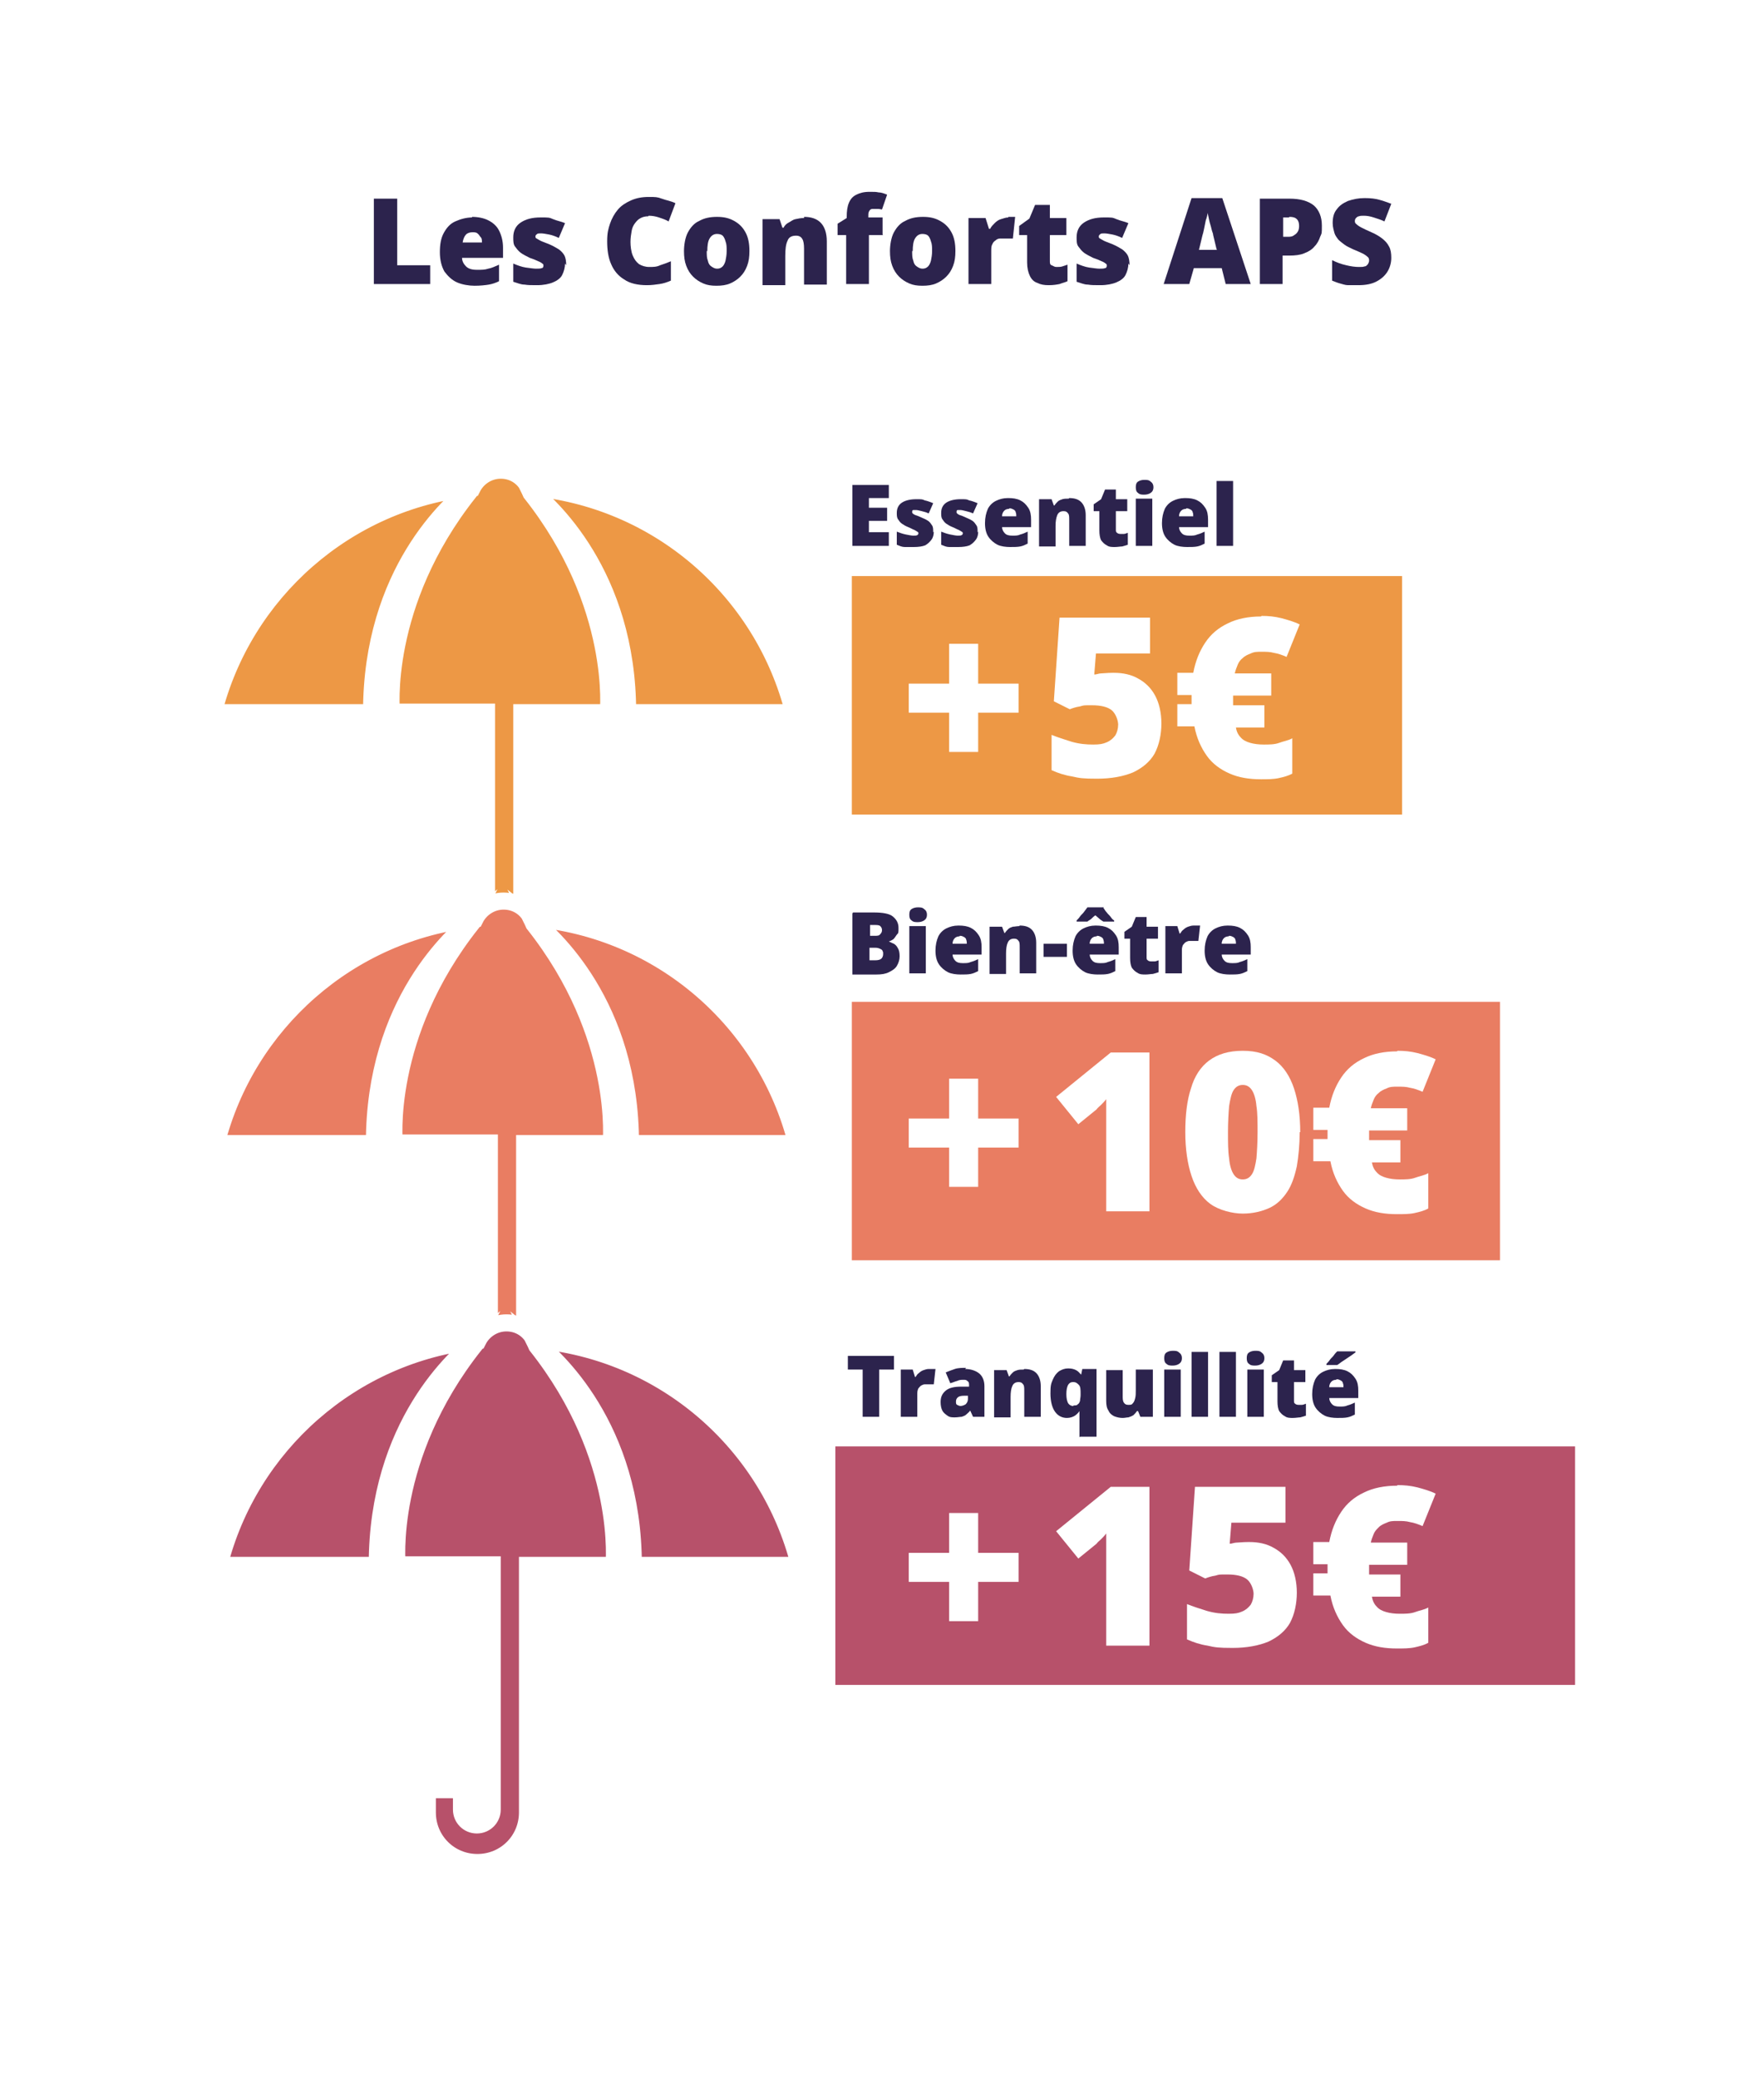
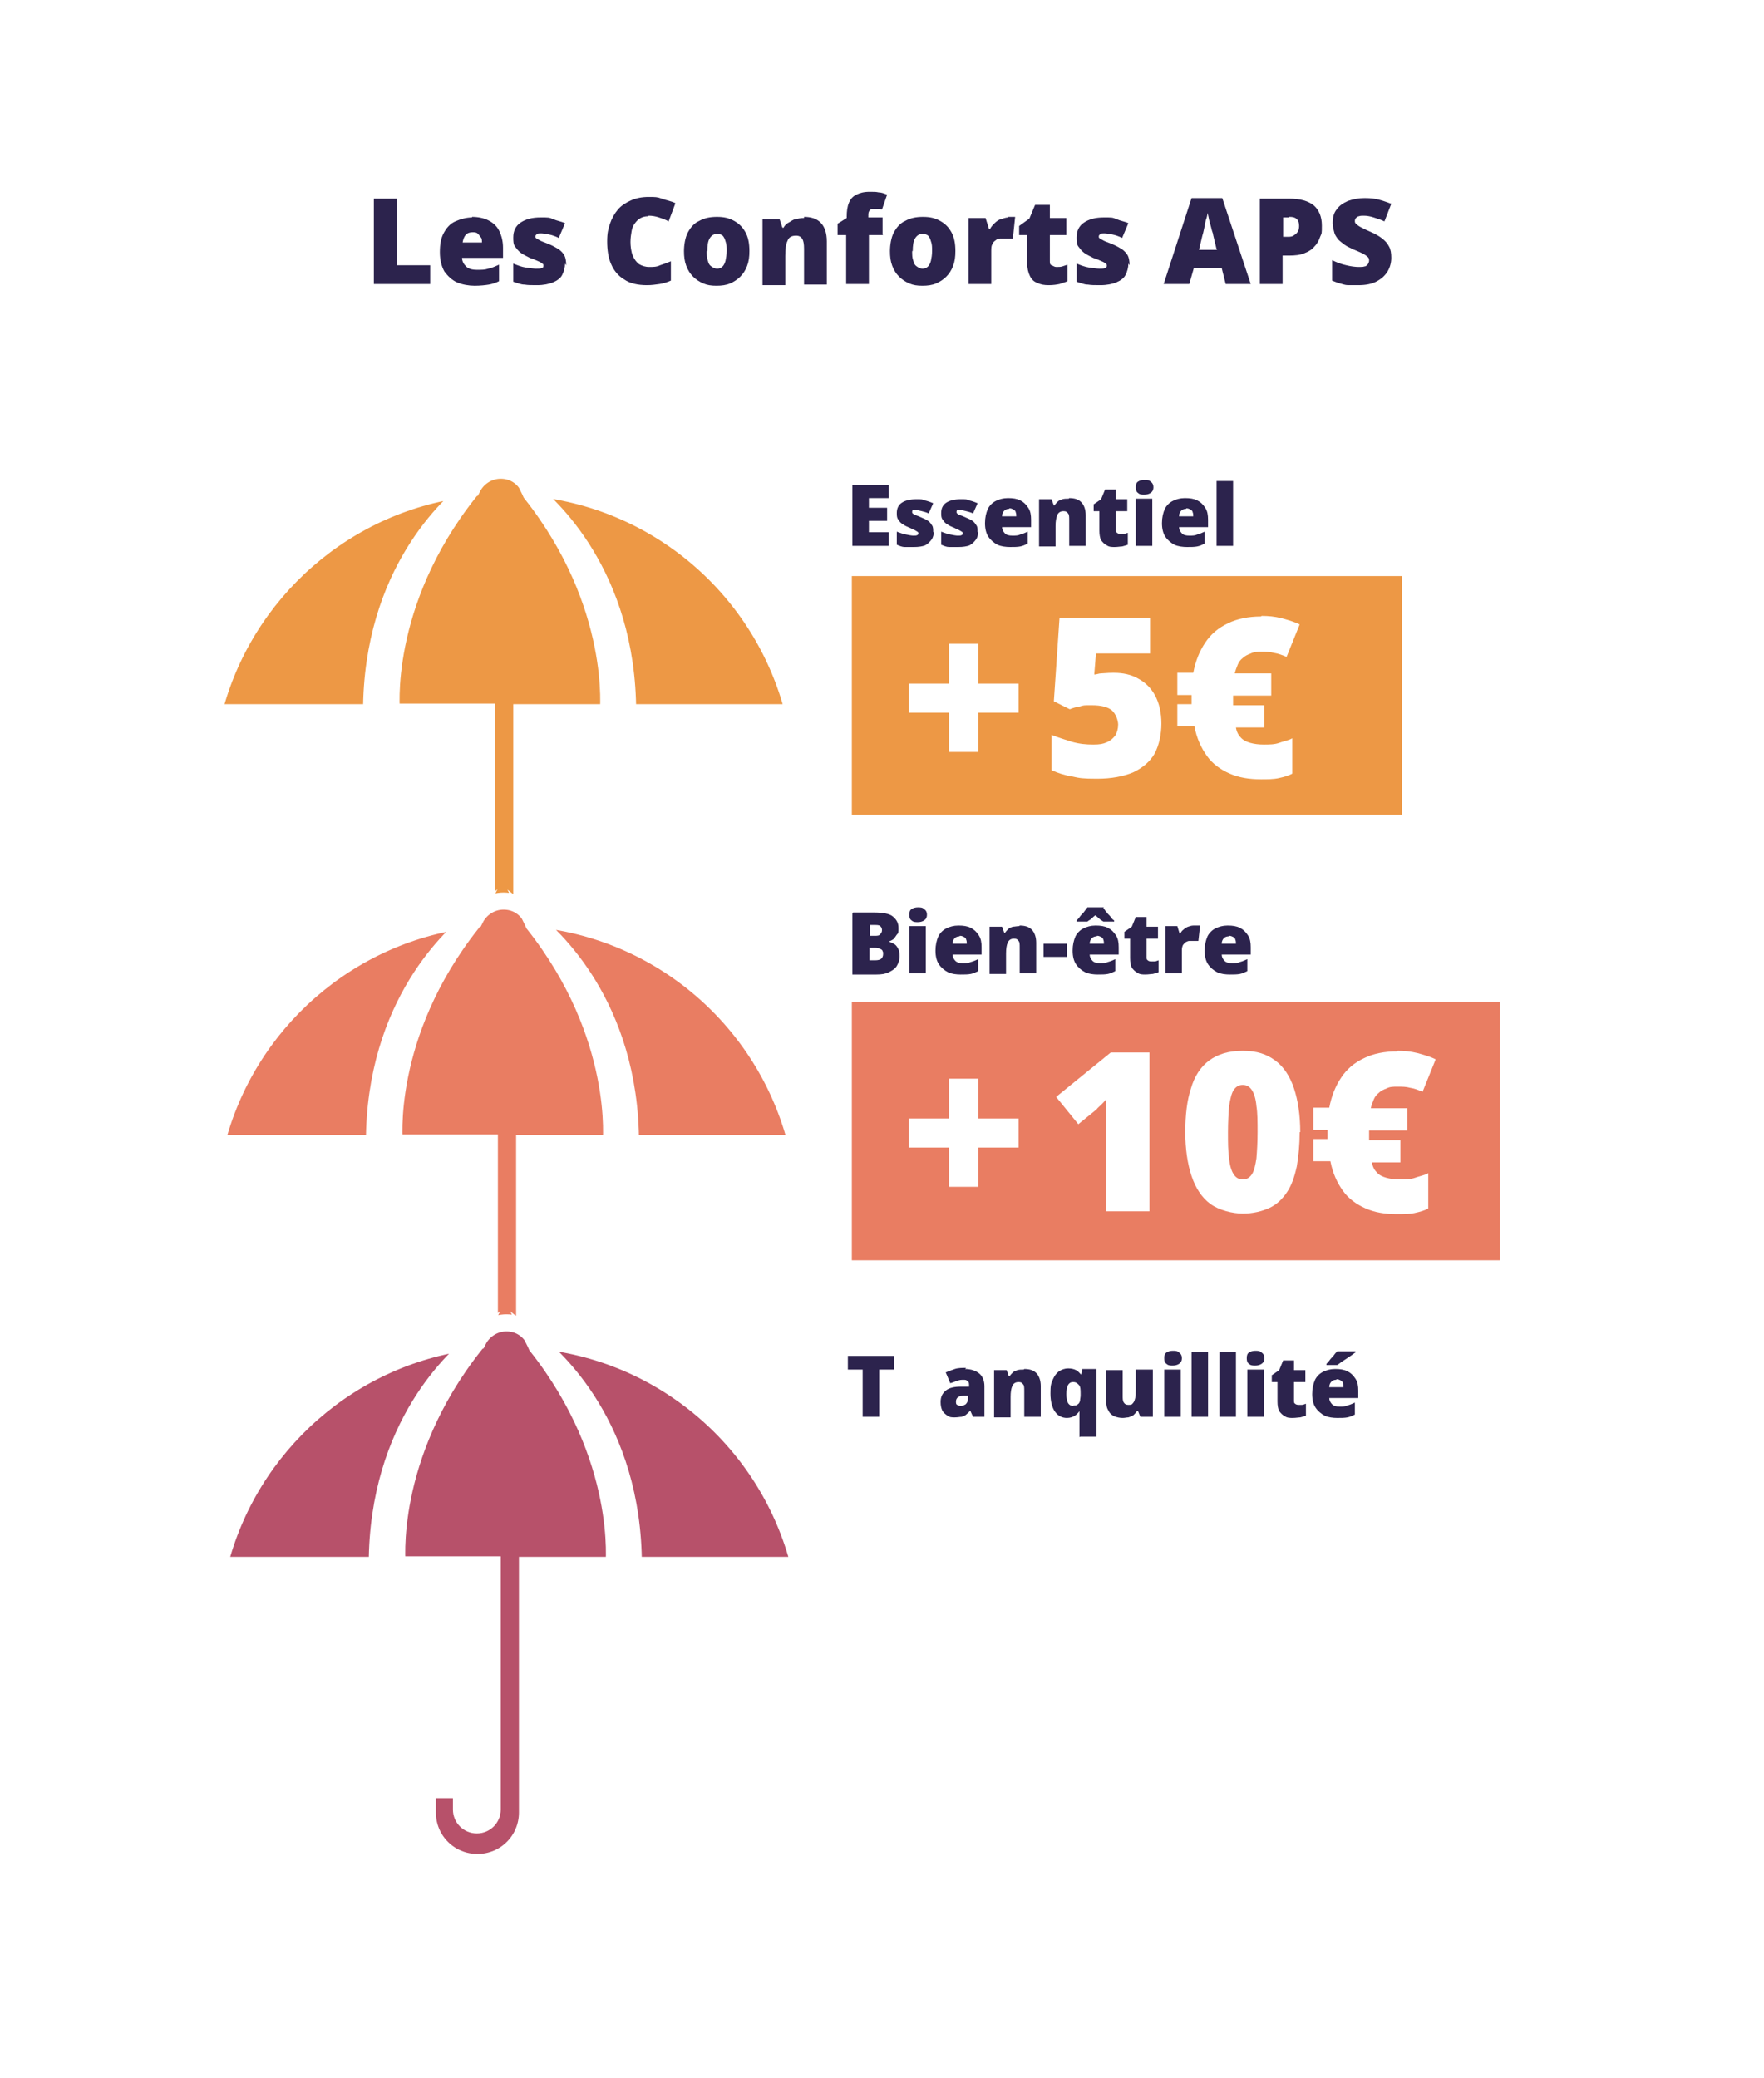
<svg xmlns="http://www.w3.org/2000/svg" id="Calque_1" version="1.1" viewBox="0 0 310 365">
  <defs>
    <style> .st0, .st1, .st2 { stroke: #fff; stroke-miterlimit: 10; stroke-width: 3px; } .st0, .st3 { fill: #e97d62; } .st4, .st1 { fill: #b7516a; } .st5 { fill: #fff; } .st6 { fill: #2c234d; } .st7, .st2 { fill: #ed9845; } </style>
  </defs>
  <g id="Calque_2">
    <rect class="st5" x="-.1" width="310.1" height="365" />
  </g>
  <path class="st7" d="M149.7,143.1h96.7v-41.9h-96.7v41.9Z" />
  <path class="st3" d="M263.6,221.4h-113.9v-45.4h113.9v45.4Z" />
-   <path class="st4" d="M146.8,296h130v-41.9h-130v41.9Z" />
  <path class="st2" d="M65.7,125.2h-28.2c5.3-21.1,23.4-37.2,45.5-39.5.9-1.8,2.8-3.1,5-3.1s4,1.2,4.9,3c22.7,1.9,41.2,18.1,46.6,39.6h-29.2c0-24.5-14-36.7-17.3-39.3.1.2.2.5.3.7,15.6,19.7,13.6,38.6,13.6,38.6h-15.2v54.4c0,4.9-3.9,8.8-8.8,8.8s-8.8-3.9-8.8-8.8v-4h6v1.7c0,0,0,1.8,0,1.8,0,1.5,1.2,2.7,2.7,2.7s2.7-1.2,2.7-2.7v-1.8c0,0,0-1.7,0-1.7v-50.5h-16.7s-2-18.9,13.6-38.6c0-.2.1-.5.2-.7-3.2,2.5-17.3,14.6-17.3,39.3" />
  <path class="st0" d="M66.2,200.9h-28.2c5.3-21.1,23.4-37.2,45.5-39.5.9-1.8,2.8-3.1,5-3.1s4,1.2,4.9,3c22.7,1.9,41.2,18.1,46.6,39.6h-29.2c0-24.5-14-36.7-17.3-39.3.1.2.2.5.3.7,15.6,19.7,13.6,38.6,13.6,38.6h-15.2v54.4c0,4.9-3.9,8.8-8.8,8.8s-8.8-3.9-8.8-8.8v-4h6v1.7c0,0,0,1.8,0,1.8,0,1.5,1.2,2.7,2.7,2.7s2.7-1.2,2.7-2.7v-1.8c0,0,0-1.7,0-1.7v-50.5h-16.7s-2-18.9,13.6-38.6c0-.2.1-.5.2-.7-3.2,2.5-17.3,14.6-17.3,39.3" />
  <path class="st1" d="M66.7,275h-28.2c5.3-21.1,23.4-37.2,45.5-39.5.9-1.8,2.8-3.1,5-3.1s4,1.2,4.9,3c22.7,1.9,41.2,18.1,46.6,39.6h-29.2c0-24.5-14-36.7-17.3-39.3.1.2.2.5.3.7,15.6,19.7,13.6,38.6,13.6,38.6h-15.2v43.4c0,4.9-3.9,8.8-8.8,8.8s-8.8-3.9-8.8-8.8v-4h6v1.7c0,0,0,1.8,0,1.8,0,1.5,1.2,2.7,2.7,2.7s2.7-1.2,2.7-2.7v-1.8c0,0,0-1.7,0-1.7v-39.5h-16.7s-2-18.9,13.6-38.6c0-.2.1-.5.2-.7-3.2,2.5-17.3,14.6-17.3,39.3" />
  <g>
    <path class="st6" d="M65.7,49.9v-15h4.1v11.7h5.8v3.3h-9.8Z" />
    <path class="st6" d="M82.9,38.1c1.1,0,2.1.2,2.9.6.8.4,1.5,1,1.9,1.8s.7,1.8.7,3v1.8h-7.2c0,.6.3,1.1.7,1.5.4.4,1,.6,1.9.6s1.4,0,2-.2c.6-.1,1.2-.4,1.9-.7v2.9c-.6.3-1.2.5-1.8.6s-1.5.2-2.5.2-2.2-.2-3.1-.6-1.6-1.1-2.2-1.9c-.5-.9-.8-2-.8-3.4s.2-2.5.7-3.4,1.1-1.6,2-2c.9-.4,1.9-.7,3-.7ZM83.1,40.8c-.5,0-.9.1-1.2.4-.3.3-.5.8-.6,1.4h3.4c0-.3,0-.7-.2-.9s-.3-.5-.6-.7c-.2-.2-.6-.2-.9-.2Z" />
    <path class="st6" d="M99.3,46.3c0,.7-.2,1.4-.5,2s-.9,1-1.6,1.3c-.7.3-1.7.5-2.8.5s-1.6,0-2.2-.1c-.7,0-1.3-.3-2-.5v-3.2c.7.3,1.5.6,2.2.7.8.1,1.4.2,1.8.2s.8,0,1-.1c.2,0,.3-.2.3-.4s0-.3-.2-.4c-.1-.1-.4-.3-.7-.4-.4-.2-.9-.4-1.5-.6-.6-.3-1.2-.6-1.6-.9s-.7-.7-1-1.1-.3-1-.3-1.6c0-1.1.4-2,1.3-2.6s2-.9,3.5-.9,1.5,0,2.2.3,1.4.4,2.1.7l-1.1,2.6c-.6-.3-1.2-.5-1.7-.6s-1.1-.2-1.4-.2-.6,0-.7.1-.3.2-.3.4,0,.3.2.4.3.2.7.4.8.3,1.5.6c.7.3,1.2.6,1.7.9.4.3.8.7,1,1.1.2.4.3,1,.3,1.7Z" />
    <path class="st6" d="M113.9,38c-.5,0-.9.1-1.3.3-.4.2-.7.5-1,.9s-.5.8-.6,1.4c-.1.6-.2,1.2-.2,1.9s.1,1.7.4,2.4.6,1.1,1.1,1.5c.5.3,1.1.5,1.8.5s1.3,0,1.9-.3c.6-.2,1.2-.4,1.9-.7v3.4c-.7.3-1.3.5-2,.6-.7.1-1.4.2-2.2.2-1.6,0-3-.3-4-1-1-.6-1.8-1.5-2.3-2.7-.5-1.1-.7-2.5-.7-4s.2-2.2.5-3.1c.3-.9.8-1.8,1.4-2.5s1.4-1.2,2.3-1.6c.9-.4,1.9-.6,3.1-.6s1.5,0,2.3.3,1.6.4,2.4.8l-1.2,3.2c-.5-.3-1.1-.5-1.7-.7s-1.2-.3-1.8-.3Z" />
    <path class="st6" d="M131.7,44.1c0,1-.1,1.8-.4,2.6s-.7,1.4-1.2,1.9-1.1.9-1.8,1.2c-.7.3-1.5.4-2.4.4s-1.6-.1-2.3-.4c-.7-.3-1.3-.7-1.8-1.2s-.9-1.1-1.2-1.9c-.3-.8-.4-1.6-.4-2.6s.2-2.4.7-3.3,1.1-1.6,2-2c.9-.5,1.9-.7,3.1-.7s2.1.2,3,.7,1.5,1.1,2,2,.7,2,.7,3.3ZM124.2,44.1c0,.7,0,1.2.2,1.7.1.5.3.8.6,1,.3.2.6.4,1,.4s.7-.1,1-.4c.2-.2.4-.6.5-1,.1-.5.2-1,.2-1.7s0-1.2-.2-1.7c-.1-.4-.3-.8-.5-1-.2-.2-.6-.3-1-.3-.6,0-1,.3-1.3.8s-.4,1.3-.4,2.2Z" />
    <path class="st6" d="M141.3,38.1c1.2,0,2.2.3,2.9,1s1.1,1.8,1.1,3.3v7.6h-4v-6.3c0-.8-.1-1.4-.3-1.7-.2-.4-.6-.6-1.1-.6-.8,0-1.3.3-1.5.9-.3.6-.4,1.5-.4,2.7v5.1h-4v-11.6h3l.5,1.5h.2c.2-.4.5-.7.9-.9s.7-.5,1.2-.6.9-.2,1.5-.2Z" />
    <path class="st6" d="M155.2,41.3h-2.5v8.6h-4v-8.6h-1.5v-2l1.6-1v-.2c0-1,.1-1.8.4-2.5s.7-1.1,1.3-1.4,1.3-.5,2.3-.5,1.1,0,1.6.1c.5,0,1,.2,1.5.4l-.9,2.6c-.2,0-.4-.1-.7-.1s-.5,0-.8,0-.5,0-.7.3-.2.5-.2.9v.3h2.5v3Z" />
    <path class="st6" d="M167.9,44.1c0,1-.1,1.8-.4,2.6s-.7,1.4-1.2,1.9-1.1.9-1.8,1.2c-.7.3-1.5.4-2.4.4s-1.6-.1-2.3-.4c-.7-.3-1.3-.7-1.8-1.2s-.9-1.1-1.2-1.9c-.3-.8-.4-1.6-.4-2.6s.2-2.4.7-3.3,1.1-1.6,2-2c.9-.5,1.9-.7,3.1-.7s2.1.2,3,.7,1.5,1.1,2,2,.7,2,.7,3.3ZM160.3,44.1c0,.7,0,1.2.2,1.7.1.5.3.8.6,1,.3.2.6.4,1,.4s.7-.1,1-.4c.2-.2.4-.6.5-1,.1-.5.2-1,.2-1.7s0-1.2-.2-1.7c-.1-.4-.3-.8-.5-1-.2-.2-.6-.3-1-.3-.6,0-1,.3-1.3.8s-.4,1.3-.4,2.2Z" />
    <path class="st6" d="M177.2,38.1c.2,0,.4,0,.7,0,.2,0,.4,0,.5,0l-.4,3.8c-.1,0-.3,0-.5,0s-.5,0-.9,0-.5,0-.8,0-.6.1-.8.3c-.3.2-.5.4-.6.7-.2.3-.2.7-.2,1.3v5.7h-4v-11.6h3l.6,1.9h.2c.2-.4.5-.7.8-1,.3-.3.7-.6,1.1-.7s.8-.3,1.3-.3Z" />
    <path class="st6" d="M185.7,46.9c.4,0,.7,0,1-.1s.6-.2.9-.3v2.9c-.4.2-.9.3-1.4.5-.5.1-1.1.2-1.9.2s-1.4-.1-2-.4c-.6-.2-1-.6-1.3-1.2-.3-.6-.5-1.4-.5-2.4v-4.8h-1.4v-1.6l1.8-1.3,1-2.4h2.6v2.3h2.9v3h-2.9v4.5c0,.4,0,.7.3.8s.5.3.8.3Z" />
    <path class="st6" d="M198.3,46.3c0,.7-.2,1.4-.5,2s-.9,1-1.6,1.3c-.7.3-1.7.5-2.8.5s-1.6,0-2.2-.1c-.7,0-1.3-.3-2-.5v-3.2c.7.3,1.5.6,2.2.7.8.1,1.4.2,1.8.2s.8,0,1-.1c.2,0,.3-.2.3-.4s0-.3-.2-.4c-.1-.1-.4-.3-.7-.4-.4-.2-.9-.4-1.5-.6-.6-.3-1.2-.6-1.6-.9s-.7-.7-1-1.1-.3-1-.3-1.6c0-1.1.4-2,1.3-2.6s2-.9,3.5-.9,1.5,0,2.2.3,1.4.4,2.1.7l-1.1,2.6c-.6-.3-1.2-.5-1.7-.6s-1.1-.2-1.4-.2-.6,0-.7.1-.3.2-.3.4,0,.3.2.4.3.2.7.4.8.3,1.5.6c.7.3,1.2.6,1.7.9.4.3.8.7,1,1.1.2.4.3,1,.3,1.7Z" />
    <path class="st6" d="M215.4,49.9l-.7-2.8h-4.9l-.8,2.8h-4.5l4.9-15.1h5.4l5,15.1h-4.4ZM213.8,43.8l-.6-2.5c0-.3-.2-.6-.3-1.1-.1-.5-.3-1-.4-1.5-.1-.5-.2-1-.3-1.3,0,.3-.1.8-.3,1.3-.1.5-.2,1-.3,1.5-.1.5-.2.9-.3,1.2l-.6,2.5h3.2Z" />
    <path class="st6" d="M226.6,34.9c1.9,0,3.3.4,4.3,1.2.9.8,1.4,2,1.4,3.5s0,1.3-.3,2c-.2.6-.5,1.2-1,1.7-.4.5-1,.9-1.8,1.2-.7.3-1.6.4-2.7.4h-1.1v5h-4v-15h5.2ZM226.5,38.2h-1v3.4h.8c.3,0,.7,0,1-.2s.5-.3.7-.6c.2-.3.3-.6.3-1.1s-.1-.9-.4-1.2c-.3-.3-.7-.4-1.3-.4Z" />
    <path class="st6" d="M244.5,45.3c0,.8-.2,1.6-.6,2.3-.4.7-1,1.3-1.9,1.8-.9.5-2,.7-3.3.7s-1.3,0-1.8,0c-.5,0-1-.2-1.4-.3s-.9-.3-1.4-.5v-3.6c.8.4,1.6.7,2.5.9.8.2,1.6.3,2.2.3s.7,0,1-.1c.3,0,.4-.2.6-.4.1-.2.2-.4.2-.6s0-.5-.3-.7c-.2-.2-.5-.4-.9-.6s-.9-.4-1.6-.7c-.6-.3-1.1-.5-1.5-.8-.4-.3-.8-.6-1.1-.9-.3-.4-.6-.8-.7-1.2s-.3-1-.3-1.7c0-1,.2-1.8.7-2.4.5-.7,1.1-1.1,2-1.5.9-.3,1.8-.5,2.9-.5s1.9.1,2.6.3c.8.2,1.5.5,2.1.7l-1.2,3.1c-.6-.3-1.3-.5-1.9-.7-.6-.2-1.2-.3-1.7-.3s-.6,0-.9.1c-.2,0-.4.2-.5.3-.1.1-.2.3-.2.5s0,.4.3.6c.2.2.5.4.9.6.4.2,1,.5,1.7.8.7.3,1.4.7,1.9,1.1.5.4.9.8,1.2,1.4.3.5.4,1.2.4,2Z" />
  </g>
  <g>
    <path class="st6" d="M156.2,95.9h-6.4v-10.7h6.4v2.3h-3.5v1.7h3.2v2.3h-3.2v2h3.5v2.4Z" />
    <path class="st6" d="M164.1,93.4c0,.5-.1,1-.4,1.4s-.6.7-1.1,1c-.5.2-1.2.3-2,.3s-1.1,0-1.6,0c-.5,0-.9-.2-1.4-.4v-2.3c.5.2,1.1.4,1.6.5s1,.2,1.3.2.6,0,.7-.1c.1,0,.2-.2.2-.3s0-.2-.2-.3c0,0-.3-.2-.5-.3-.3-.1-.6-.3-1.1-.5-.5-.2-.8-.4-1.1-.6-.3-.2-.5-.5-.7-.8-.2-.3-.2-.7-.2-1.1,0-.8.3-1.4.9-1.8s1.5-.6,2.5-.6,1.1,0,1.5.2c.5.1,1,.3,1.5.5l-.8,1.8c-.4-.2-.8-.3-1.2-.4s-.8-.2-1-.2-.4,0-.5,0-.2.1-.2.3,0,.2.1.3c0,0,.2.2.5.3s.6.2,1,.4c.5.2.9.4,1.2.6.3.2.5.5.7.8.2.3.2.7.2,1.2Z" />
    <path class="st6" d="M171.9,93.4c0,.5-.1,1-.4,1.4s-.6.7-1.1,1c-.5.2-1.2.3-2,.3s-1.1,0-1.6,0c-.5,0-.9-.2-1.4-.4v-2.3c.5.2,1.1.4,1.6.5s1,.2,1.3.2.6,0,.7-.1c.1,0,.2-.2.2-.3s0-.2-.2-.3c0,0-.3-.2-.5-.3-.3-.1-.6-.3-1.1-.5-.5-.2-.8-.4-1.1-.6-.3-.2-.5-.5-.7-.8-.2-.3-.2-.7-.2-1.1,0-.8.3-1.4.9-1.8s1.5-.6,2.5-.6,1.1,0,1.5.2c.5.1,1,.3,1.5.5l-.8,1.8c-.4-.2-.8-.3-1.2-.4s-.8-.2-1-.2-.4,0-.5,0-.2.1-.2.3,0,.2.1.3c0,0,.2.2.5.3s.6.2,1,.4c.5.2.9.4,1.2.6.3.2.5.5.7.8.2.3.2.7.2,1.2Z" />
    <path class="st6" d="M177.2,87.5c.8,0,1.5.1,2.1.4s1,.7,1.4,1.3.5,1.3.5,2.1v1.3h-5.1c0,.4.2.8.5,1.1.3.3.7.4,1.3.4s1,0,1.4-.2c.4-.1.9-.3,1.3-.5v2.1c-.4.2-.8.4-1.3.5s-1.1.1-1.8.1-1.6-.1-2.2-.4-1.2-.8-1.6-1.4c-.4-.6-.6-1.4-.6-2.4s.2-1.8.5-2.5c.3-.6.8-1.1,1.4-1.4s1.3-.5,2.1-.5ZM177.3,89.4c-.3,0-.6.1-.8.3-.2.2-.4.5-.4,1h2.5c0-.2,0-.5-.1-.7,0-.2-.2-.4-.4-.5-.2-.1-.4-.2-.7-.2Z" />
    <path class="st6" d="M187.9,87.5c.9,0,1.6.2,2.1.7s.8,1.3.8,2.3v5.4h-2.9v-4.5c0-.6,0-1-.2-1.2-.2-.3-.4-.4-.8-.4-.5,0-.9.2-1.1.7s-.3,1.1-.3,1.9v3.6h-2.9v-8.3h2.2l.4,1.1h.1c.2-.3.4-.5.6-.7s.5-.3.8-.4.7-.1,1.1-.1Z" />
    <path class="st6" d="M196.8,93.8c.3,0,.5,0,.7,0s.4-.1.7-.2v2.1c-.3.1-.6.2-1,.3-.3,0-.8.1-1.3.1s-1,0-1.4-.3c-.4-.2-.7-.5-1-.9-.2-.4-.3-1-.3-1.7v-3.4h-1v-1.2l1.3-.9.7-1.7h1.9v1.7h2v2.1h-2v3.2c0,.3,0,.5.2.6.1.1.3.2.6.2Z" />
    <path class="st6" d="M201.1,84.3c.4,0,.8,0,1.1.3.3.2.5.5.5,1s-.2.8-.5,1c-.3.2-.7.3-1.1.3s-.8,0-1.1-.3c-.3-.2-.4-.5-.4-1s.1-.8.4-1c.3-.2.7-.3,1.1-.3ZM202.5,87.6v8.3h-2.9v-8.3h2.9Z" />
    <path class="st6" d="M208.3,87.5c.8,0,1.5.1,2.1.4s1,.7,1.4,1.3.5,1.3.5,2.1v1.3h-5.1c0,.4.2.8.5,1.1.3.3.7.4,1.3.4s1,0,1.4-.2c.4-.1.9-.3,1.3-.5v2.1c-.4.2-.8.4-1.3.5s-1.1.1-1.8.1-1.6-.1-2.2-.4-1.2-.8-1.6-1.4c-.4-.6-.6-1.4-.6-2.4s.2-1.8.5-2.5c.3-.6.8-1.1,1.4-1.4s1.3-.5,2.1-.5ZM208.4,89.4c-.3,0-.6.1-.8.3-.2.2-.4.5-.4,1h2.5c0-.2,0-.5-.1-.7,0-.2-.2-.4-.4-.5-.2-.1-.4-.2-.7-.2Z" />
    <path class="st6" d="M216.7,95.9h-2.9v-11.4h2.9v11.4Z" />
  </g>
  <g>
    <path class="st6" d="M149.9,160.3h3.7c1.5,0,2.7.2,3.3.7s1,1.1,1,2,0,.9-.3,1.2c-.2.3-.4.6-.6.8-.3.2-.5.3-.8.4h0c.3.1.6.3.9.4.3.2.5.4.7.8.2.3.3.8.3,1.4s-.2,1.2-.5,1.7c-.3.5-.8.8-1.4,1.1-.6.3-1.3.4-2.2.4h-4.2v-10.7ZM152.8,164.4h.9c.5,0,.8,0,1-.3.2-.2.3-.4.3-.7s-.1-.5-.3-.7c-.2-.2-.6-.2-1-.2h-.8v1.9ZM152.8,166.5v2.2h1c.5,0,.9-.1,1.1-.3.2-.2.3-.5.3-.8s0-.4-.1-.5c0-.2-.2-.3-.4-.4-.2-.1-.5-.2-.8-.2h-1Z" />
    <path class="st6" d="M161.3,159.4c.4,0,.8,0,1.1.3.3.2.5.5.5,1s-.2.8-.5,1c-.3.2-.7.3-1.1.3s-.8,0-1.1-.3c-.3-.2-.4-.5-.4-1s.1-.8.4-1c.3-.2.7-.3,1.1-.3ZM162.7,162.7v8.3h-2.9v-8.3h2.9Z" />
    <path class="st6" d="M168.5,162.6c.8,0,1.5.1,2.1.4.6.3,1,.7,1.4,1.3s.5,1.3.5,2.1v1.3h-5.1c0,.4.2.8.5,1.1.3.3.7.4,1.3.4s1,0,1.4-.2c.4-.1.9-.3,1.3-.5v2.1c-.4.2-.8.4-1.3.5s-1.1.1-1.8.1-1.6-.1-2.2-.4-1.2-.8-1.6-1.4c-.4-.6-.6-1.4-.6-2.4s.2-1.8.5-2.5c.3-.6.8-1.1,1.4-1.4.6-.3,1.3-.5,2.1-.5ZM168.6,164.5c-.3,0-.6.1-.8.3-.2.2-.4.5-.4,1h2.5c0-.2,0-.5-.1-.7,0-.2-.2-.4-.4-.5-.2-.1-.4-.2-.7-.2Z" />
    <path class="st6" d="M179.2,162.6c.9,0,1.6.2,2.1.7s.8,1.3.8,2.3v5.4h-2.9v-4.5c0-.6,0-1-.2-1.2-.2-.3-.4-.4-.8-.4-.5,0-.9.2-1.1.7-.2.4-.3,1.1-.3,1.9v3.6h-2.9v-8.3h2.2l.4,1.1h.1c.2-.3.4-.5.6-.7s.5-.3.8-.4c.3,0,.7-.1,1.1-.1Z" />
    <path class="st6" d="M183.4,168.1v-2.3h4.1v2.3h-4.1Z" />
    <path class="st6" d="M192.6,162.6c.8,0,1.5.1,2.1.4.6.3,1,.7,1.4,1.3s.5,1.3.5,2.1v1.3h-5.1c0,.4.2.8.5,1.1.3.3.7.4,1.3.4s1,0,1.4-.2c.4-.1.9-.3,1.3-.5v2.1c-.4.2-.8.4-1.3.5s-1.1.1-1.8.1-1.6-.1-2.2-.4-1.2-.8-1.6-1.4c-.4-.6-.6-1.4-.6-2.4s.2-1.8.5-2.5c.3-.6.8-1.1,1.4-1.4.6-.3,1.3-.5,2.1-.5ZM193.9,159.5c.2.2.3.5.6.8.2.3.5.5.7.8s.4.5.6.6v.2h-1.9c-.3-.2-.5-.3-.7-.5-.2-.2-.5-.4-.7-.6-.3.2-.5.4-.7.6-.2.2-.5.3-.7.5h-1.9v-.2c.2-.2.4-.4.6-.7.2-.3.5-.5.7-.8.2-.3.4-.5.6-.8h2.9ZM192.7,164.5c-.3,0-.6.1-.8.3-.2.2-.4.5-.4,1h2.5c0-.2,0-.5-.1-.7,0-.2-.2-.4-.4-.5-.2-.1-.4-.2-.7-.2Z" />
    <path class="st6" d="M202.2,168.9c.3,0,.5,0,.7,0s.4-.1.7-.2v2.1c-.3.1-.6.2-1,.3-.3,0-.8.1-1.3.1s-1,0-1.4-.3c-.4-.2-.7-.5-1-.9-.2-.4-.3-1-.3-1.7v-3.4h-1v-1.2l1.3-.9.7-1.7h1.9v1.7h2v2.1h-2v3.2c0,.3,0,.5.2.6.1.1.3.2.6.2Z" />
    <path class="st6" d="M210,162.6c.2,0,.3,0,.5,0,.2,0,.3,0,.4,0l-.3,2.7c0,0-.2,0-.4,0-.1,0-.4,0-.6,0s-.4,0-.6,0-.4.1-.6.2c-.2.1-.3.3-.5.5-.1.2-.2.5-.2.9v4.1h-2.9v-8.3h2.1l.4,1.3h.1c.2-.3.3-.5.6-.7.2-.2.5-.4.8-.5.3-.1.6-.2.9-.2Z" />
    <path class="st6" d="M215.8,162.6c.8,0,1.5.1,2.1.4.6.3,1,.7,1.4,1.3s.5,1.3.5,2.1v1.3h-5.1c0,.4.2.8.5,1.1.3.3.7.4,1.3.4s1,0,1.4-.2c.4-.1.9-.3,1.3-.5v2.1c-.4.2-.8.4-1.3.5s-1.1.1-1.8.1-1.6-.1-2.2-.4-1.2-.8-1.6-1.4c-.4-.6-.6-1.4-.6-2.4s.2-1.8.5-2.5c.3-.6.8-1.1,1.4-1.4.6-.3,1.3-.5,2.1-.5ZM215.9,164.5c-.3,0-.6.1-.8.3-.2.2-.4.5-.4,1h2.5c0-.2,0-.5-.1-.7,0-.2-.2-.4-.4-.5-.2-.1-.4-.2-.7-.2Z" />
  </g>
  <g>
    <path class="st6" d="M154.5,248.9h-2.9v-8.3h-2.6v-2.4h8.1v2.4h-2.6v8.3Z" />
-     <path class="st6" d="M163.5,240.5c.2,0,.3,0,.5,0,.2,0,.3,0,.4,0l-.3,2.7c0,0-.2,0-.4,0-.1,0-.4,0-.6,0s-.4,0-.6,0-.4.1-.6.2c-.2.1-.3.3-.5.5-.1.2-.2.5-.2.9v4.1h-2.9v-8.3h2.1l.4,1.3h.1c.2-.3.3-.5.6-.7.2-.2.5-.4.8-.5.3-.1.6-.2.9-.2Z" />
    <path class="st6" d="M169.6,240.5c1,0,1.9.3,2.5.8.6.5.9,1.3.9,2.2v5.4h-2l-.5-1.1h0c-.2.3-.5.5-.7.7-.2.2-.5.3-.8.4-.3,0-.7.1-1.2.1s-.9,0-1.3-.3-.7-.5-.9-.9c-.2-.4-.3-.9-.3-1.5,0-.9.3-1.5.9-2s1.5-.7,2.7-.7h1.4v-.2c0-.4,0-.6-.3-.8-.2-.2-.4-.2-.7-.2s-.7,0-1.1.2c-.4.1-.8.3-1.2.4l-.8-1.9c.5-.2,1-.4,1.6-.6s1.3-.2,2-.2ZM170.1,245.2h-.7c-.5,0-.9.1-1.1.3-.2.2-.3.4-.3.7s0,.5.2.6c.2.1.4.2.6.2s.6-.1.9-.3c.2-.2.4-.5.4-.9v-.6Z" />
    <path class="st6" d="M180,240.5c.9,0,1.6.2,2.1.7s.8,1.3.8,2.3v5.4h-2.9v-4.5c0-.6,0-1-.2-1.2-.2-.3-.4-.4-.8-.4-.5,0-.9.2-1.1.7-.2.4-.3,1.1-.3,1.9v3.6h-2.9v-8.3h2.2l.4,1.1h.1c.2-.3.4-.5.6-.7s.5-.3.8-.4.7-.1,1.1-.1Z" />
    <path class="st6" d="M189.7,252.5v-3.4c0-.2,0-.4,0-.6,0-.2,0-.4,0-.6h0c-.2.3-.5.6-.8.8-.3.2-.8.4-1.4.4-.9,0-1.6-.4-2.1-1.1-.5-.7-.8-1.8-.8-3.2s.1-1.7.4-2.4.6-1.1,1.1-1.5c.5-.3,1-.5,1.6-.5s1,.1,1.4.3c.4.2.6.5.9.8h0l.2-1h2.5v11.9h-2.9ZM188.7,246.9c.3,0,.6,0,.7-.2.2-.1.3-.3.4-.6,0-.3.1-.6.1-1v-.3c0-.6,0-1.2-.3-1.5s-.5-.5-1-.5-.7.2-.9.5c-.2.4-.3.9-.3,1.6s.1,1.2.3,1.6c.2.3.5.5.9.5Z" />
    <path class="st6" d="M202.6,240.6v8.3h-2.2l-.4-1h-.2c-.2.3-.4.5-.6.7-.3.2-.6.3-.9.4-.3,0-.6.1-1,.1-.5,0-1-.1-1.5-.3-.4-.2-.8-.5-1-1-.3-.4-.4-1-.4-1.7v-5.4h2.9v4.5c0,.5,0,.9.2,1.2.2.3.4.4.8.4s.6,0,.8-.3c.2-.2.3-.5.4-.9s.1-.8.1-1.4v-3.6h2.9Z" />
    <path class="st6" d="M206.1,237.3c.4,0,.8,0,1.1.3.3.2.5.5.5,1s-.2.8-.5,1c-.3.2-.7.3-1.1.3s-.8,0-1.1-.3c-.3-.2-.4-.5-.4-1s.1-.8.4-1c.3-.2.7-.3,1.1-.3ZM207.5,240.6v8.3h-2.9v-8.3h2.9Z" />
    <path class="st6" d="M212.3,248.9h-2.9v-11.4h2.9v11.4Z" />
    <path class="st6" d="M217.2,248.9h-2.9v-11.4h2.9v11.4Z" />
    <path class="st6" d="M220.6,237.3c.4,0,.8,0,1.1.3.3.2.5.5.5,1s-.2.8-.5,1c-.3.2-.7.3-1.1.3s-.8,0-1.1-.3c-.3-.2-.4-.5-.4-1s.1-.8.4-1c.3-.2.7-.3,1.1-.3ZM222.1,240.6v8.3h-2.9v-8.3h2.9Z" />
    <path class="st6" d="M228.1,246.8c.3,0,.5,0,.7,0s.4-.1.7-.2v2.1c-.3.1-.6.2-1,.3-.3,0-.8.1-1.3.1s-1,0-1.4-.3c-.4-.2-.7-.5-1-.9-.2-.4-.3-1-.3-1.7v-3.4h-1v-1.2l1.3-.9.7-1.7h1.9v1.7h2v2.1h-2v3.2c0,.3,0,.5.2.6.1.1.3.2.6.2Z" />
    <path class="st6" d="M234.7,240.5c.8,0,1.5.1,2.1.4.6.3,1,.7,1.4,1.3s.5,1.3.5,2.1v1.3h-5.1c0,.4.2.8.5,1.1.3.3.7.4,1.3.4s1,0,1.4-.2c.4-.1.9-.3,1.3-.5v2.1c-.4.2-.8.4-1.3.5s-1.1.1-1.8.1-1.6-.1-2.2-.4-1.2-.8-1.6-1.4c-.4-.6-.6-1.4-.6-2.4s.2-1.8.5-2.5c.3-.6.8-1.1,1.4-1.4.6-.3,1.3-.5,2.1-.5ZM238.2,237.4v.2c-.2.1-.4.3-.7.5-.3.2-.6.4-.9.6-.3.2-.6.4-.9.6-.3.2-.5.4-.7.5h-1.9v-.2c.2-.2.4-.4.6-.7.2-.3.5-.5.7-.8s.4-.5.6-.7h3.1ZM234.8,242.4c-.3,0-.6.1-.8.3-.2.2-.4.5-.4,1h2.5c0-.2,0-.5-.1-.7,0-.2-.2-.4-.4-.5-.2-.1-.4-.2-.7-.2Z" />
  </g>
  <g>
    <path class="st5" d="M171.9,120.1h7.1v5.1h-7.1v6.9h-5.1v-6.9h-7.1v-5.1h7.1v-7h5.1v7Z" />
    <path class="st5" d="M195.8,118.2c1.5,0,3,.3,4.2,1,1.3.7,2.3,1.7,3,3s1.1,3,1.1,4.9-.4,3.8-1.2,5.3c-.8,1.4-2.1,2.5-3.8,3.3-1.7.7-3.8,1.1-6.3,1.1s-3.1-.1-4.4-.4c-1.3-.2-2.5-.6-3.6-1.1v-6.2c1,.4,2.2.8,3.5,1.2,1.4.4,2.6.5,3.8.5s1.7-.1,2.4-.4,1.1-.7,1.5-1.2c.3-.5.5-1.2.5-1.9s-.4-1.9-1.1-2.5-1.9-.9-3.5-.9-1.4,0-2.1.2c-.7.1-1.3.3-1.8.5l-2.8-1.4,1-14.7h15.9v6.3h-9.5l-.3,3.7c.4,0,.8-.2,1.2-.2s1.1-.1,2-.1Z" />
    <path class="st5" d="M221.7,108.2c1.2,0,2.3.1,3.5.4,1.1.3,2.2.6,3.2,1.1l-2.3,5.7c-.7-.3-1.5-.6-2.2-.7-.7-.2-1.4-.2-2.2-.2s-1.3,0-1.9.3c-.5.2-1,.4-1.4.8-.4.3-.7.7-.9,1.2s-.4,1-.5,1.5h6.4v3.9h-6.7c0,0,0,.2,0,.3,0,.1,0,.3,0,.5s0,.3,0,.5c0,.1,0,.3,0,.4h5.5v3.9h-5c.1.7.4,1.3.8,1.7.4.5,1,.8,1.7,1,.7.2,1.5.3,2.4.3s1.9,0,2.7-.3,1.6-.4,2.3-.8v6.2c-.7.4-1.5.6-2.4.8-.9.2-2,.2-3.1.2-2.1,0-3.9-.3-5.5-1-1.6-.7-3-1.7-4-3.1s-1.8-3.1-2.2-5.2h-3v-3.9h2.5c0-.1,0-.2,0-.4,0-.2,0-.3,0-.4s0-.3,0-.5c0-.2,0-.3,0-.3h-2.5v-3.9h2.8c.4-2.1,1.1-3.8,2.1-5.3s2.3-2.6,4-3.4c1.6-.8,3.6-1.2,5.8-1.2Z" />
  </g>
  <g>
    <path class="st5" d="M171.9,272.8h7.1v5.1h-7.1v6.9h-5.1v-6.9h-7.1v-5.1h7.1v-7h5.1v7Z" />
    <path class="st5" d="M202,289.1h-7.6v-15.2c0-.7,0-1.4,0-2.3,0-.8,0-1.6,0-2.2-.3.4-.6.7-.9,1-.3.3-.6.5-.8.8l-3.2,2.6-3.9-4.8,9.6-7.8h6.8v27.8Z" />
    <path class="st5" d="M219.6,270.9c1.5,0,3,.3,4.2,1,1.3.7,2.3,1.7,3,3s1.1,3,1.1,4.9-.4,3.8-1.2,5.3c-.8,1.4-2.1,2.5-3.8,3.3-1.7.7-3.8,1.1-6.3,1.1s-3.1-.1-4.4-.4c-1.3-.2-2.5-.6-3.6-1.1v-6.2c1,.4,2.2.8,3.5,1.2,1.4.4,2.6.5,3.8.5s1.7-.1,2.4-.4,1.1-.7,1.5-1.2c.3-.5.5-1.2.5-1.9s-.4-1.9-1.1-2.5-1.9-.9-3.5-.9-1.4,0-2.1.2c-.7.1-1.3.3-1.8.5l-2.8-1.4,1-14.7h15.9v6.3h-9.5l-.3,3.7c.4,0,.8-.2,1.2-.2s1.1-.1,2-.1Z" />
    <path class="st5" d="M245.6,260.9c1.2,0,2.3.1,3.5.4,1.1.3,2.2.6,3.2,1.1l-2.3,5.7c-.7-.3-1.5-.6-2.2-.7-.7-.2-1.4-.2-2.2-.2s-1.3,0-1.9.3c-.5.2-1,.4-1.4.8s-.7.7-.9,1.2-.4,1-.5,1.5h6.4v3.9h-6.7c0,0,0,.2,0,.3,0,.1,0,.3,0,.5s0,.3,0,.5,0,.3,0,.4h5.5v3.9h-5c.1.7.4,1.3.8,1.7.4.5,1,.8,1.7,1,.7.2,1.5.3,2.4.3s1.9,0,2.7-.3,1.6-.4,2.3-.8v6.2c-.7.4-1.5.6-2.4.8-.9.2-2,.2-3.1.2-2.1,0-3.9-.3-5.5-1-1.6-.7-3-1.7-4-3.1s-1.8-3.1-2.2-5.2h-3v-3.9h2.5c0-.1,0-.2,0-.4,0-.2,0-.3,0-.4s0-.3,0-.5c0-.2,0-.3,0-.3h-2.5v-3.9h2.8c.4-2.1,1.1-3.8,2.1-5.3s2.3-2.6,4-3.4c1.6-.8,3.6-1.2,5.8-1.2Z" />
  </g>
  <g>
    <path class="st5" d="M171.9,196.5h7.1v5.1h-7.1v6.9h-5.1v-6.9h-7.1v-5.1h7.1v-7h5.1v7Z" />
    <path class="st5" d="M202,212.8h-7.6v-15.2c0-.7,0-1.4,0-2.3,0-.8,0-1.6,0-2.2-.3.4-.6.7-.9,1-.3.3-.6.5-.8.8l-3.2,2.6-3.9-4.8,9.6-7.8h6.8v27.8Z" />
    <path class="st5" d="M228.4,198.9c0,2.2-.2,4.2-.5,6-.4,1.8-.9,3.3-1.7,4.5-.8,1.2-1.8,2.2-3.1,2.8-1.3.6-2.9,1-4.7,1s-4.2-.6-5.7-1.7-2.6-2.8-3.3-4.9c-.7-2.1-1.1-4.7-1.1-7.7s.3-5.6,1-7.7c.6-2.1,1.7-3.8,3.2-4.9,1.5-1.1,3.4-1.7,5.9-1.7s4.2.6,5.7,1.7,2.6,2.8,3.3,4.9c.7,2.1,1.1,4.7,1.1,7.7ZM215.8,198.9c0,1.8,0,3.3.2,4.6.1,1.2.4,2.2.8,2.8s.9.9,1.6.9,1.2-.3,1.6-.9c.4-.6.6-1.5.8-2.8.1-1.2.2-2.8.2-4.6s0-3.4-.2-4.6c-.1-1.2-.4-2.2-.8-2.8-.4-.6-.9-.9-1.6-.9s-1.2.3-1.6.9c-.4.6-.6,1.6-.8,2.8-.1,1.2-.2,2.8-.2,4.6Z" />
    <path class="st5" d="M245.6,184.6c1.2,0,2.3.1,3.5.4,1.1.3,2.2.6,3.2,1.1l-2.3,5.7c-.7-.3-1.5-.6-2.2-.7-.7-.2-1.4-.2-2.2-.2s-1.3,0-1.9.3c-.5.2-1,.4-1.4.8-.4.3-.7.7-.9,1.2s-.4,1-.5,1.5h6.4v3.9h-6.7c0,0,0,.2,0,.3,0,.1,0,.3,0,.5s0,.3,0,.5c0,.1,0,.3,0,.4h5.5v3.9h-5c.1.7.4,1.3.8,1.7.4.5,1,.8,1.7,1,.7.2,1.5.3,2.4.3s1.9,0,2.7-.3,1.6-.4,2.3-.8v6.2c-.7.4-1.5.6-2.4.8-.9.2-2,.2-3.1.2-2.1,0-3.9-.3-5.5-1-1.6-.7-3-1.7-4-3.1s-1.8-3.1-2.2-5.2h-3v-3.9h2.5c0-.1,0-.2,0-.4,0-.2,0-.3,0-.4s0-.3,0-.5c0-.2,0-.3,0-.3h-2.5v-3.9h2.8c.4-2.1,1.1-3.8,2.1-5.3s2.3-2.6,4-3.4c1.6-.8,3.6-1.2,5.8-1.2Z" />
  </g>
</svg>